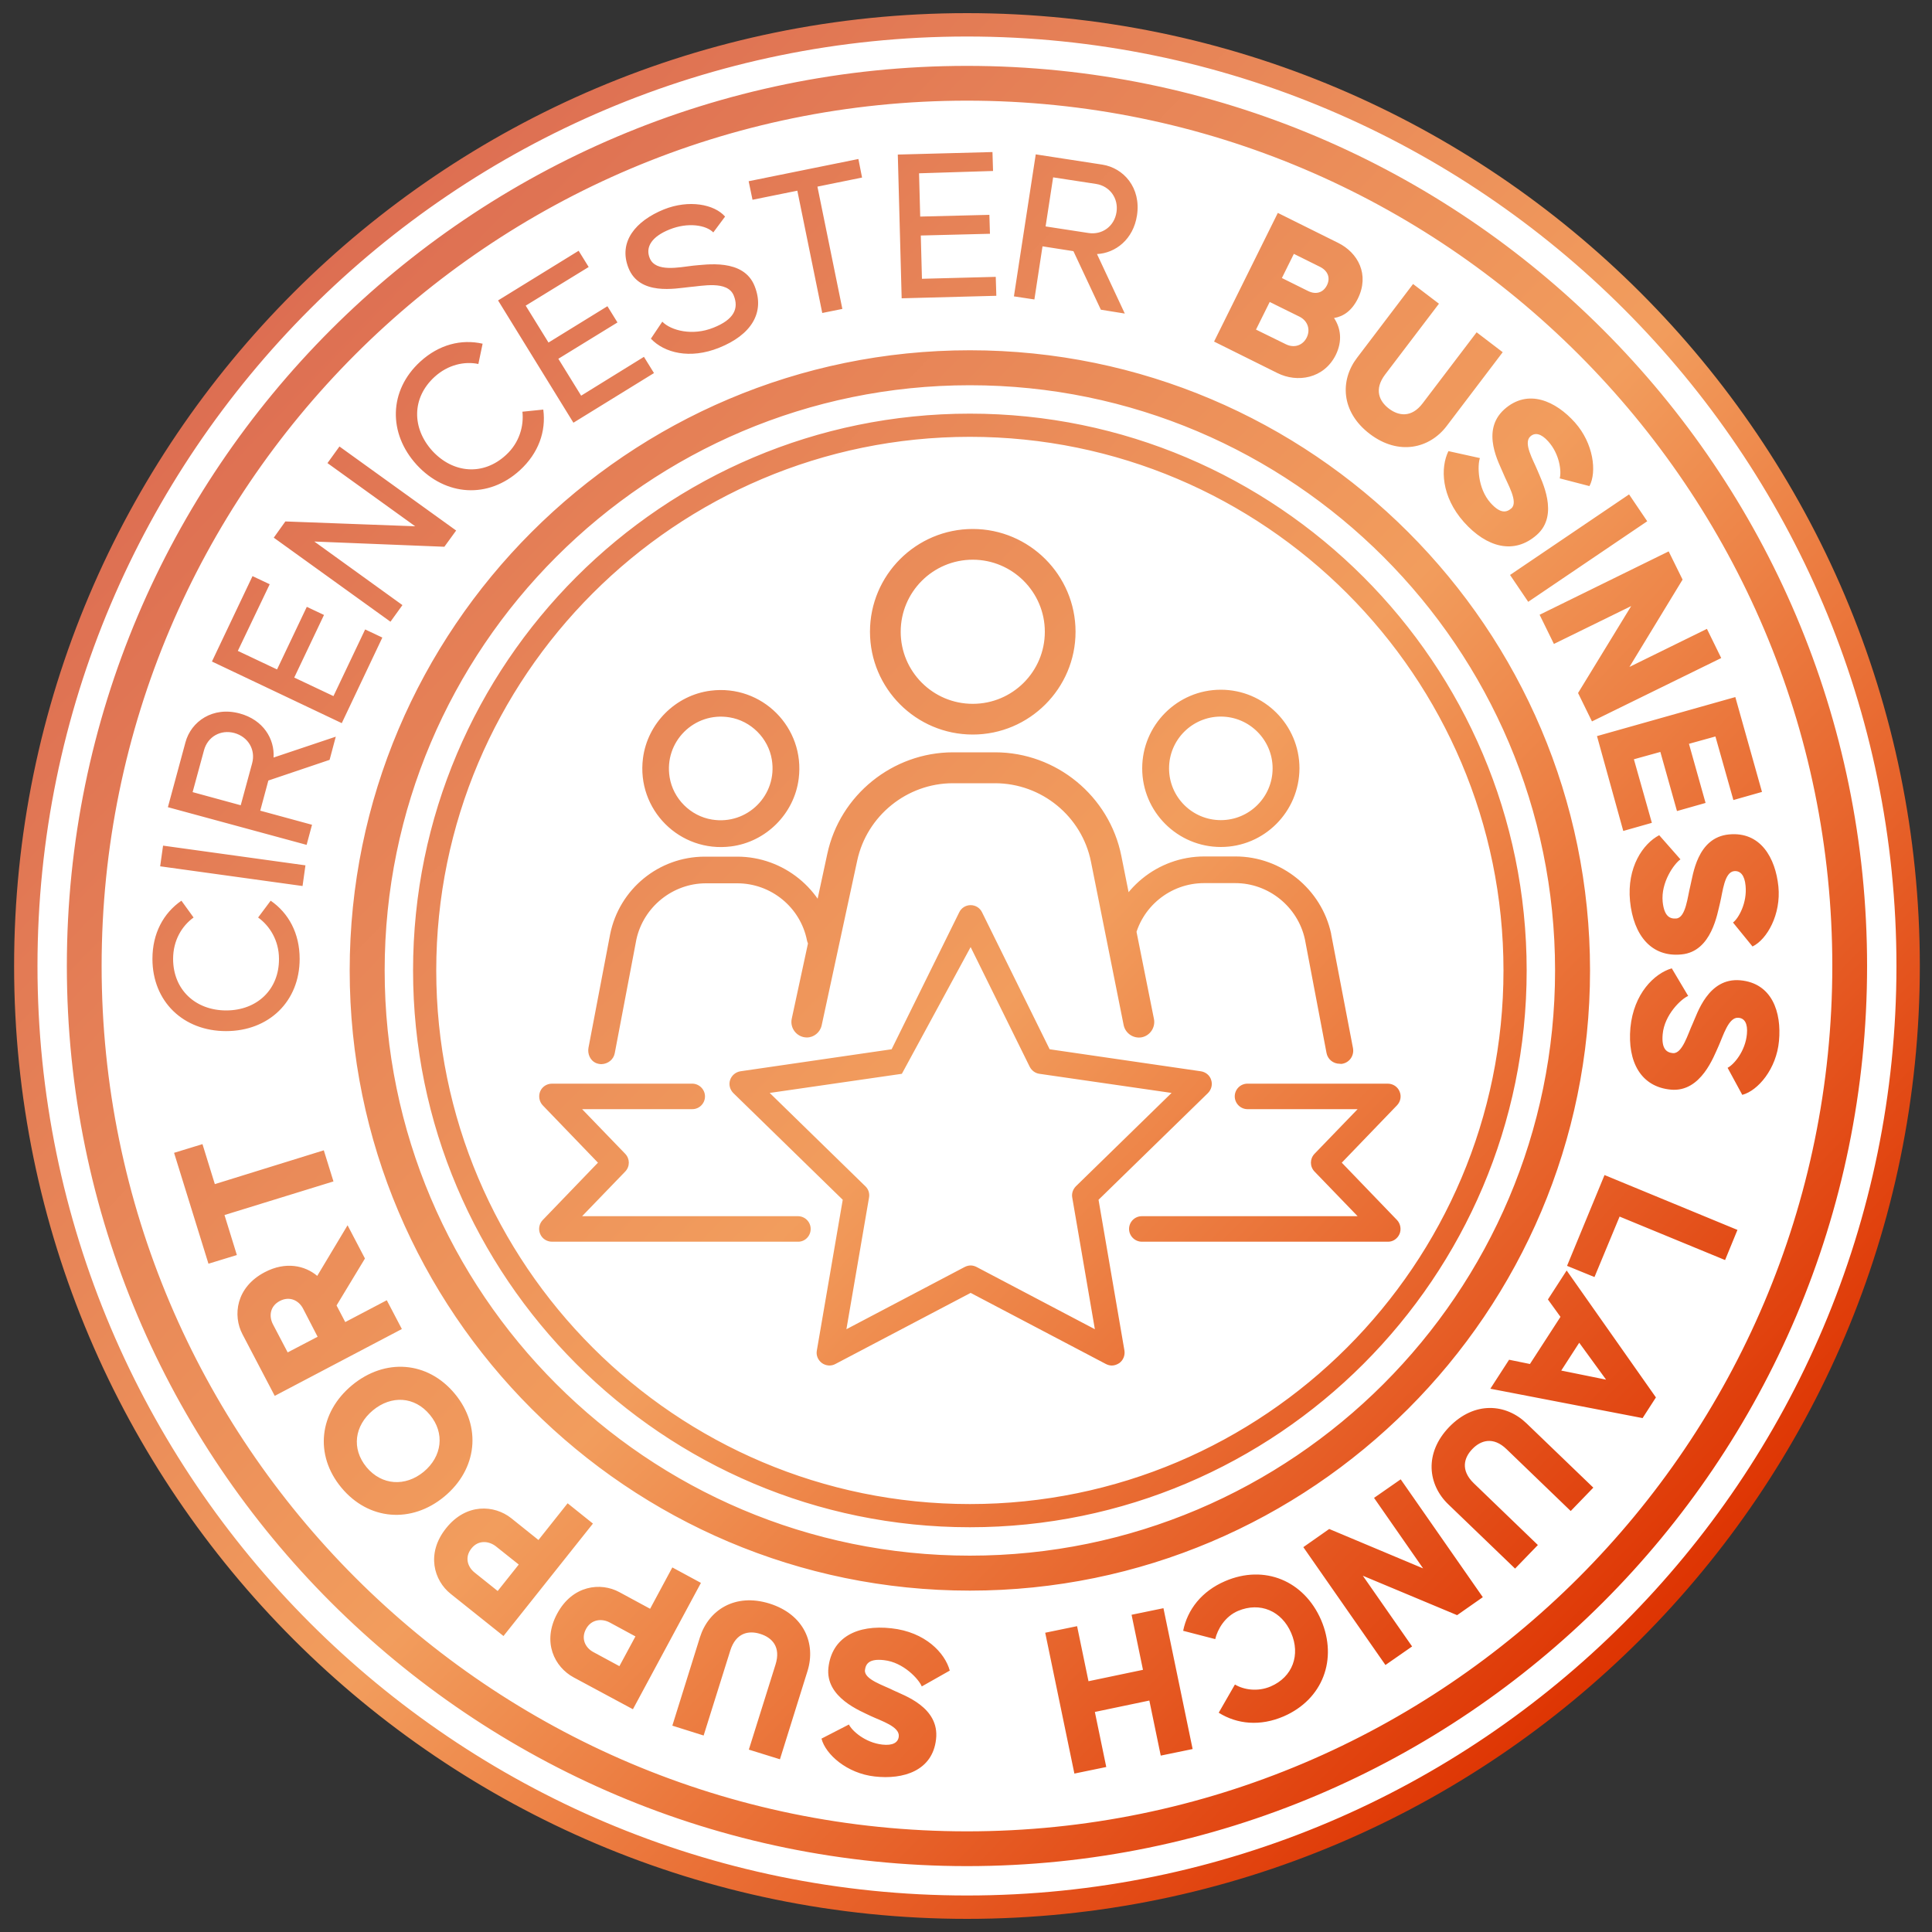
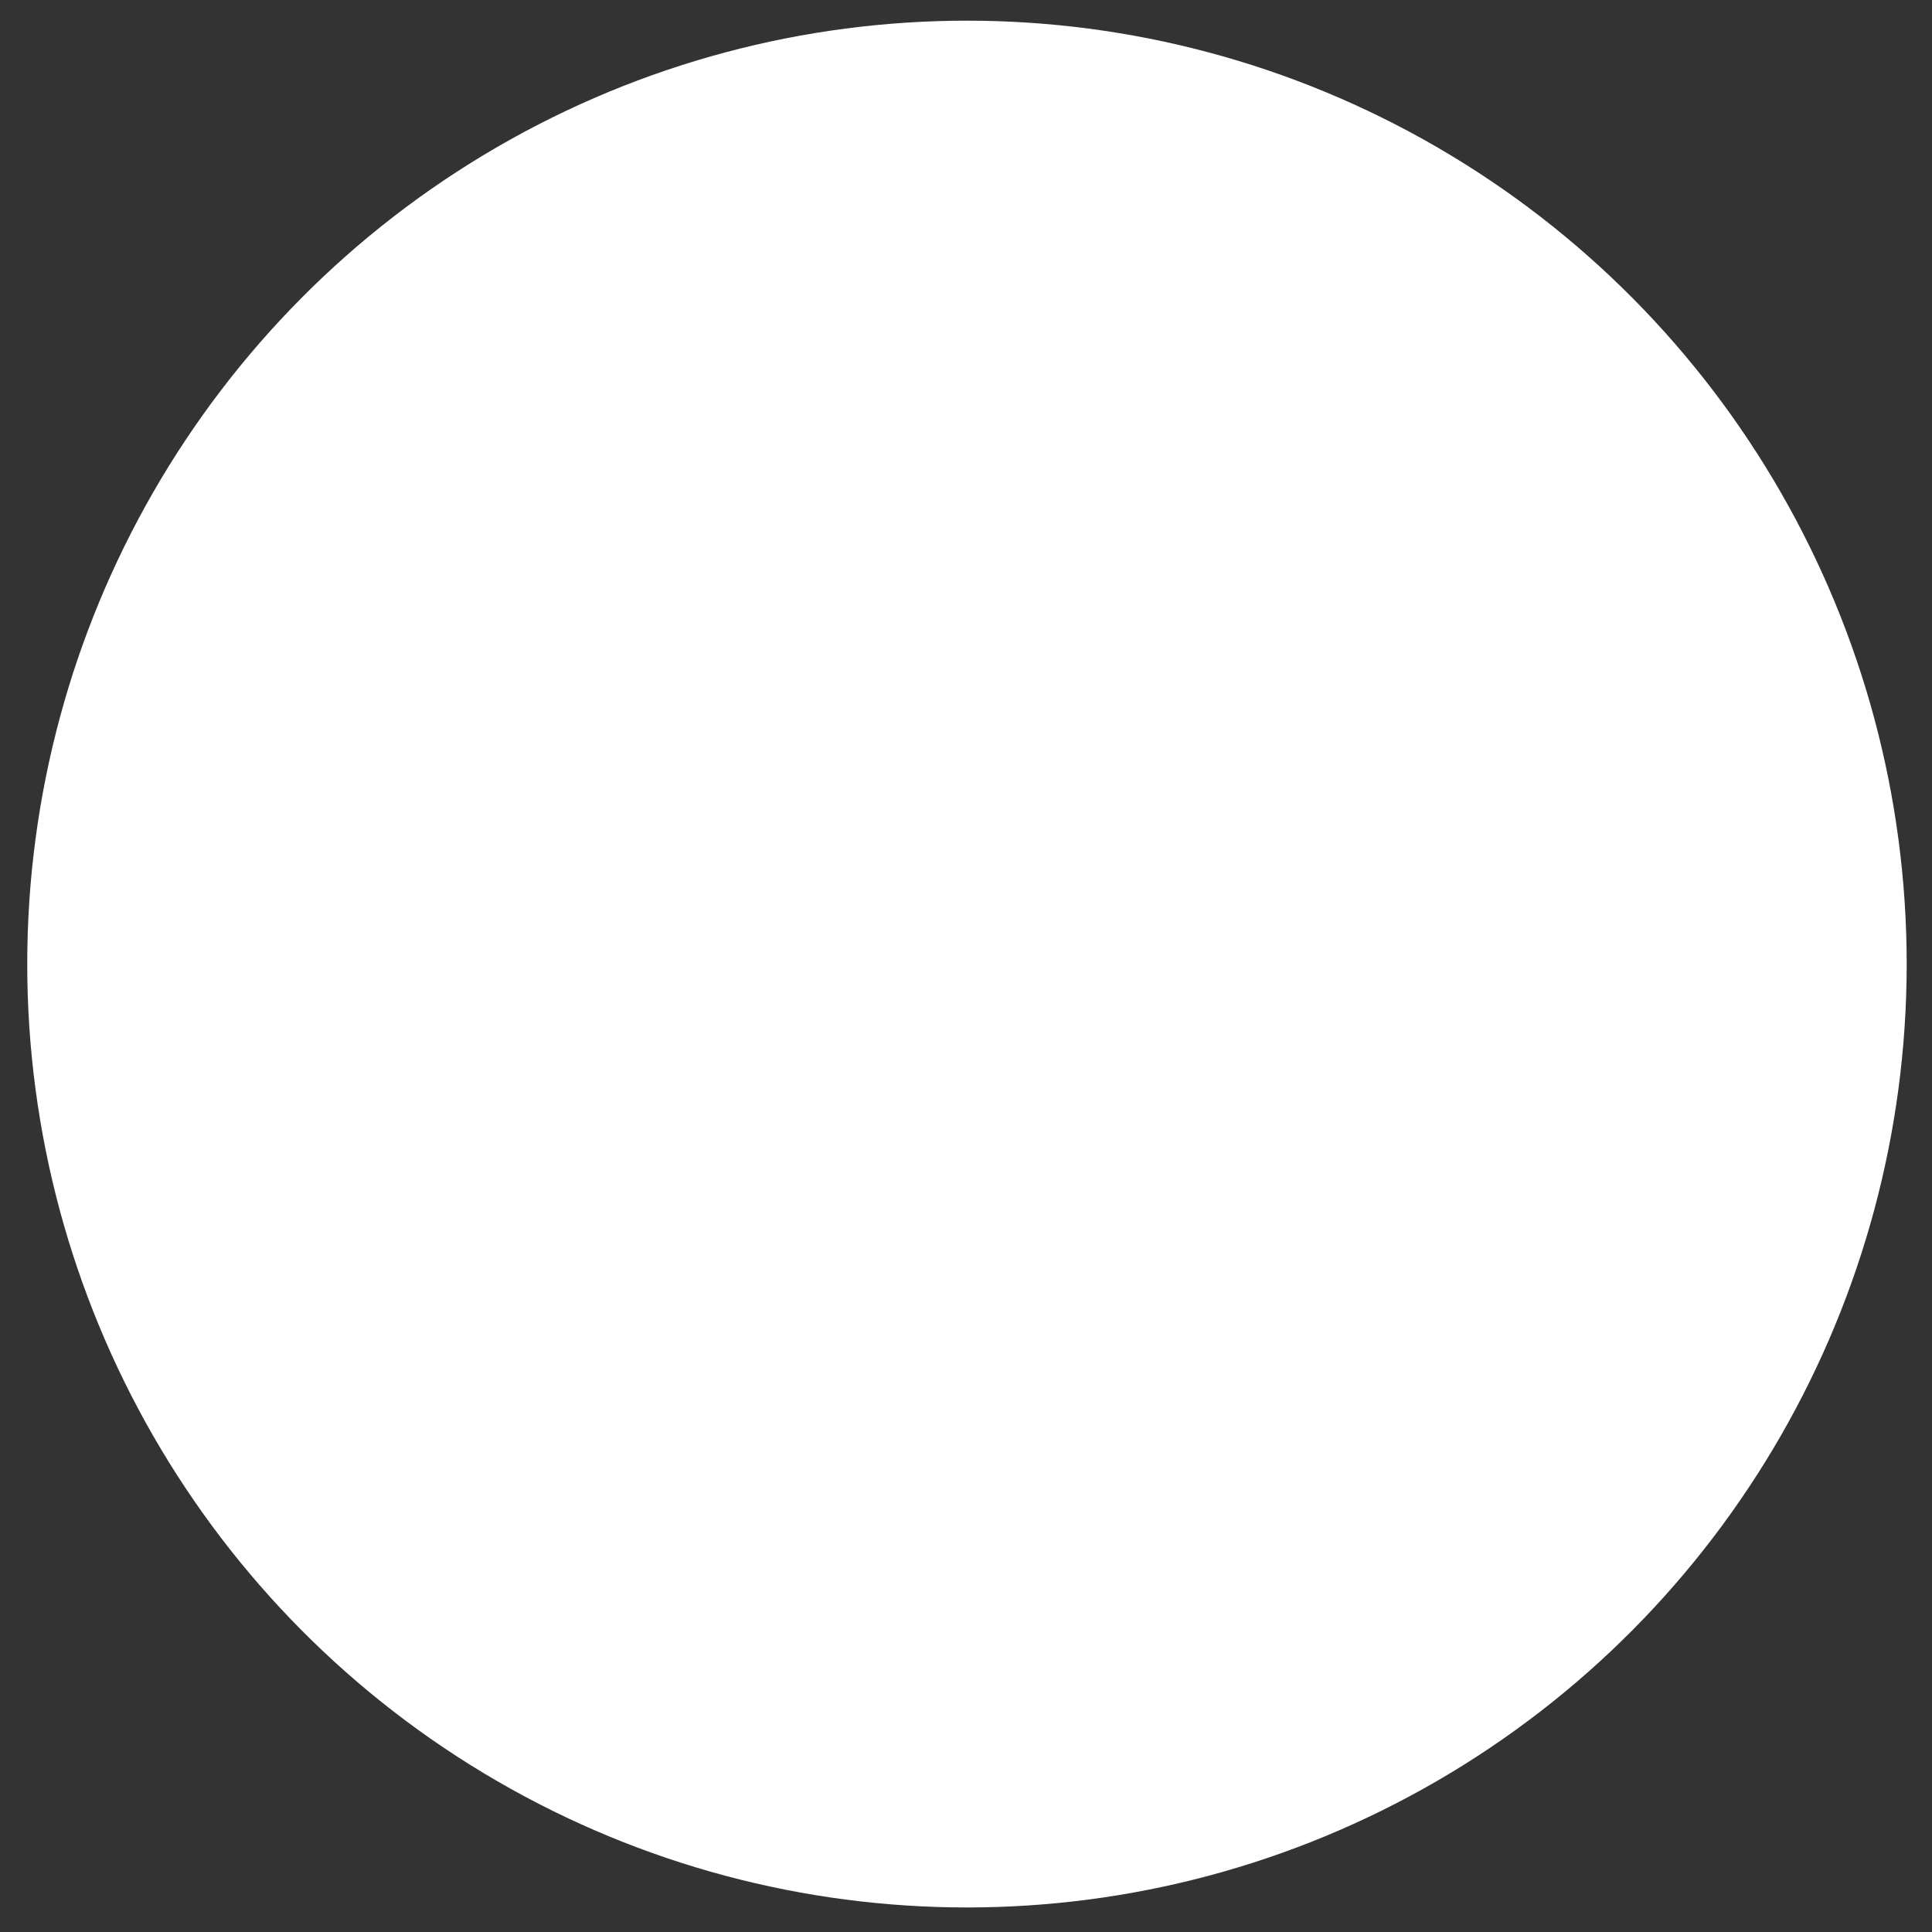
<svg xmlns="http://www.w3.org/2000/svg" version="1.1" id="Layer_1" x="0px" y="0px" viewBox="0 0 1000 1000" style="enable-background:new 0 0 1000 1000;" xml:space="preserve" width="1000px" height="1000px">
  <rect x="0" y="0" width="1000" height="1000" fill="#333333" stroke="none" />
  <style type="text/css">.st0 { fill: rgb(255, 255, 255); }
.st1 { fill: url("#SVGID_1_"); }
</style>
  <g>
    <ellipse class="st0" cx="500.5" cy="499" rx="486.4" ry="488.3" />
    <linearGradient id="SVGID_1_" gradientUnits="userSpaceOnUse" x1="145.913" y1="157.579" x2="855.087" y2="842.42">
      <stop offset="0" style="stop-color: rgb(221, 110, 82);" />
      <stop offset="0.528" style="stop-color: rgb(242, 157, 93);" />
      <stop offset="1" style="stop-color: rgb(222, 52, 2);" />
    </linearGradient>
-     <path class="st1" d="M89.6,496.3c0,16,11.6,26.7,27.5,26.7c15.8,0,27.4-10.7,27.3-26.7c0-9.5-4.8-17.1-10.8-21.4l6.5-8.7   c9.3,6.4,15,16.9,15,30.1c0,22.1-16,37.4-38.1,37.4c-22.1,0-38.1-15.3-38.1-37.4c0-13.2,5.7-23.7,15-30.1l6.3,8.7   C94.1,479.3,89.6,486.8,89.6,496.3z M156.6,458.6l-73.7-10.2l1.5-10.7l73.7,10.2L156.6,458.6z M170.6,393.3L138.9,404l-4.2,15.6   l26.8,7.3l-2.8,10.4l-71.8-19.5l9.1-33.6c2.9-10.8,14.2-18.7,28.1-14.9c12.2,3.3,18.1,13.2,17.5,22.8l32.2-10.8L170.6,393.3z    M124.6,416.8l5.9-21.7c1.9-7-2-13.7-9.2-15.7c-7.1-1.9-13.8,1.9-15.7,8.9l-5.9,21.7L124.6,416.8z M123.1,336.9l20.3,9.6l15.4-32.4   l8.9,4.2l-15.4,32.4l20.3,9.6l16.4-34.5l8.9,4.2l-21,44.3l-67.2-31.9l21-44.2l8.9,4.2L123.1,336.9z M175.7,231.1l60.4,43.5   l-6.1,8.4l-67.3-2.7l45.6,32.9l-6.2,8.6l-60.4-43.5l6-8.4l67.2,2.5l-45.4-32.7L175.7,231.1z M224.9,195.1   c-11.8,10.8-11.8,26.5-1.1,38.3c10.7,11.6,26.3,13,38.1,2.1c7-6.4,9.3-15.1,8.5-22.4l10.8-1.1c1.5,11.2-2.4,22.5-12.1,31.4   c-16.3,14.9-38.4,13.5-53.4-2.8c-14.9-16.3-14.5-38.5,1.8-53.4c9.7-8.9,21.3-11.8,32.3-9.3l-2.2,10.5   C240.5,186.9,231.9,188.7,224.9,195.1z M272.1,158.2l11.8,19.1l30.5-18.8l5.2,8.4L289,185.7l11.8,19.1l32.5-20.1l5.2,8.4   l-41.7,25.7l-39-63.3l41.7-25.7l5.2,8.4L272.1,158.2z M342.8,166.5c4.5,4.6,15.6,7.5,26.5,3.1c10.6-4.2,13.2-9.9,10.5-16.6   c-3.2-8-16.6-4.9-23.2-4.4c-7,0.7-25.6,4.5-31.3-9.9c-5.4-13.6,3.8-24.4,18.3-30.3c13-5.2,26.1-2.7,31.7,3.7l-6.1,8.2   c-3.7-3.8-13.1-5.4-22.7-1.5c-9,3.6-12.6,9-10.2,14.8c3,7.5,15.4,4.7,22.5,3.9c6.5-0.5,26.1-3.9,31.8,10.6   c5.5,13.8-1.9,25.3-18.4,31.9c-15.2,6.1-28.4,2.6-35.3-4.7L342.8,166.5z M446.2,91.9l-23.1,4.7l12.9,63.3l-10.4,2.1l-12.9-63.3   l-23.2,4.7l-2-9.6l56.8-11.5L446.2,91.9z M475.7,89.7l0.6,22.4l35.8-0.9l0.3,9.8l-35.8,0.9l0.6,22.4l38.2-1l0.3,9.8l-49,1.3   l-2-74.4l49-1.3l0.3,9.8L475.7,89.7z M569.8,160.3l-14.2-30.3l-16-2.5l-4.2,27.5l-10.6-1.6l11.3-73.5l34.4,5.3   c11.1,1.7,20.2,12,18,26.3c-1.9,12.4-11.1,19.5-20.7,20l14.4,30.8L569.8,160.3z M541.2,117.2l22.2,3.4c7.1,1.1,13.4-3.5,14.5-10.8   c1.1-7.2-3.5-13.5-10.6-14.6l-22.2-3.4L541.2,117.2z M661.4,110.2l31.2,15.5c10.3,5.1,16.4,16.4,10.2,28.9   c-3.1,6.2-7.4,9.2-12.3,10c3.5,5.3,4.4,11.9,0.9,19.1c-6.2,12.4-20,14.5-30.2,9.4l-32.8-16.3L661.4,110.2z M665.6,178.2   c4.5,2.2,8.9,0.4,10.8-3.6c1.9-3.9,0.6-8.5-3.8-10.7l-15.4-7.6l-7.1,14.3L665.6,178.2z M677,150.6c4,2,7.8,1,9.8-2.9   c2-4,0.4-7.6-3.6-9.6l-13.5-6.7l-6.2,12.5L677,150.6z M702.4,185.2l29-38.2l13.4,10.2l-27.9,36.7c-5.8,7.7-3,13.8,2,17.6   c5,3.8,11.7,4.9,17.5-2.8l27.9-36.7l13.5,10.3l-29,38.2c-8.8,11.6-24.8,15.5-39.8,4.1C693.9,213.1,693.6,196.7,702.4,185.2z    M749.7,233.5l16.3,3.6c-1.3,3.7-1.3,15.6,5.5,23.2c5.1,5.7,8.3,5,10.8,2.8c3.7-3.3-2-12.6-4.1-17.8c-2.1-5.3-12-22.2,0.4-33.4   c12.3-11,26.7-4.3,36.6,6.8c9.6,10.8,11.4,25.5,7.5,32.9l-15.4-4c1-3.5,0-12.6-6-19.2c-3.6-4-6.8-4.7-9.2-2.5   c-3.8,3.4,1.5,12.2,3.7,17.6c2.1,5.2,11.4,22.9-0.3,33.3c-11.7,10.4-25.9,6.7-37.8-6.6C745.9,256.9,745.5,242.1,749.7,233.5z    M843.2,255.9l9.4,13.9L791,311.5l-9.4-13.9L843.2,255.9z M863.7,285.4l7.2,14.6l-27.5,45.2l40.1-19.7l7.4,15.1L824,373.4   l-7.2-14.7l27.5-45l-40,19.6l-7.4-15.1L863.7,285.4z M898.2,360.8l13.8,49.1l-14.8,4.2l-9.3-32.9l-13.7,3.8l8.6,30.6l-14.8,4.2   l-8.6-30.6l-13.7,3.8l9.3,32.9l-14.8,4.2L826.6,381L898.2,360.8z M858.8,432.3l11,12.5c-3.2,2.2-10.2,11.8-9.2,22   c0.8,7.6,3.8,8.9,7.1,8.6c4.9-0.5,5.8-11.4,7.2-16.8c1.4-5.5,3.4-25.1,20-26.7c16.4-1.6,24.1,12.2,25.6,27   c1.4,14.3-5.8,27.3-13.4,31L897,477.5c2.9-2.2,7.4-10.2,6.5-19.1c-0.5-5.4-2.7-7.8-5.9-7.5c-5.1,0.5-5.9,10.7-7.3,16.4   c-1.4,5.4-4.3,25.2-19.9,26.7c-15.6,1.6-24.9-9.8-26.7-27.6C842,448.9,850.4,436.7,858.8,432.3z M865.3,501.2l8.5,14.3   c-3.6,1.5-12.3,9.7-13.2,19.8c-0.7,7.6,2,9.5,5.3,9.8c4.9,0.4,7.8-10.1,10.2-15.2c2.4-5.2,8-24,24.7-22.5   c16.4,1.5,21.4,16.5,20,31.4c-1.3,14.4-10.8,25.7-19,27.9l-7.6-14c3.3-1.7,9.2-8.6,10-17.5c0.5-5.4-1.2-8.2-4.4-8.4   c-5.1-0.5-7.9,9.4-10.3,14.7c-2.4,5.1-9,23.9-24.6,22.5c-15.6-1.4-22.6-14.4-21-32.1C845.6,514.3,856.2,503.9,865.3,501.2z    M899.3,636.6l-6.4,15.6l-54.6-22.5L825.3,661l-14.2-5.8l19.4-47L899.3,636.6z M857.1,723.3l-6.9,10.7l-78.8-15.2l9.7-15l10.8,2.2   l15.8-24.4l-6.5-9l9.7-15L857.1,723.3z M808.1,709.4l23.2,4.7L817.4,695L808.1,709.4z M790.1,736.7l34.6,33.3L813,782.1l-33.2-32   c-6.9-6.7-13.4-4.6-17.7-0.1c-4.4,4.5-6.2,11,0.7,17.7l33.2,32l-11.8,12.2l-34.6-33.3c-10.5-10.1-12.6-26.4,0.5-40   C763.3,725,779.6,726.6,790.1,736.7z M767.5,826.7l-13.3,9.3l-48.8-20.4l25.5,36.6l-13.8,9.6l-42.5-61l13.4-9.4l48.6,20.4   l-25.4-36.5l13.8-9.6L767.5,826.7z M683.8,838.5c8.7,20.3,0.9,41.1-19.4,49.9c-12.1,5.2-24,4.1-33.6-1.9l8.4-14.6   c4.5,2.7,11.7,3.9,18.5,1c11.4-4.9,15.5-16.4,10.6-27.7c-4.9-11.4-16.1-16.2-27.5-11.4c-6.8,2.9-10.6,9.5-11.8,14.6l-16.6-4.3   c2.2-11,9.6-20.5,21.7-25.7C654.5,809.6,675,818.2,683.8,838.5z M617.3,905.3l-16.5,3.4l-5.9-28.5l-28.2,5.9l5.9,28.5l-16.5,3.4   l-15.1-72.9l16.5-3.4l5.9,28.5l28.2-5.9l-5.9-28.5l16.5-3.4L617.3,905.3z M491.6,864.7l-14.5,8.2c-1.4-3.6-9.4-12.5-19.5-13.6   c-7.6-0.9-9.5,1.8-9.9,5.1c-0.6,4.9,9.9,8,14.9,10.6c5.1,2.5,23.8,8.6,21.9,25.2c-1.8,16.4-17,21-31.8,19.3   c-14.3-1.6-25.4-11.4-27.5-19.6l14.2-7.3c1.6,3.3,8.4,9.4,17.3,10.4c5.3,0.6,8.2-1,8.5-4.2c0.6-5.1-9.2-8.1-14.5-10.6   c-5-2.5-23.7-9.5-21.9-25.1c1.8-15.6,14.8-22.3,32.6-20.3C478.9,844.7,489.1,855.5,491.6,864.7z M418,864.8l-14.3,45.8l-16.1-5   l13.8-44c2.9-9.2-1.8-14-7.9-15.9c-6-1.9-12.6-0.6-15.5,8.6l-13.8,44l-16.2-5.1l14.3-45.8c4.4-13.9,18-23,36-17.4   C416.4,835.7,422.3,850.9,418,864.8z M327.6,884.7l-30.7-16.5c-9.8-5.3-16.5-18.2-8.5-33c7.9-14.7,22.5-16.4,32.2-11.1l15.9,8.6   l11.5-21.4l14.8,8L327.6,884.7z M315.6,839.8c-4.1-2.2-9.6-1.7-12.3,3.4c-2.7,5-0.3,9.7,3.8,11.9l13.5,7.3l8.3-15.4L315.6,839.8z    M260.6,846.8l-27.3-21.8c-8.7-6.9-12.9-20.9-2.4-34c10.4-13.1,25-12.1,33.7-5.2l14.1,11.3l15.1-19l13.1,10.5L260.6,846.8z    M256.7,800.4c-3.7-2.9-9.2-3.4-12.7,1.1c-3.6,4.5-2,9.5,1.6,12.4l12,9.6l10.9-13.7L256.7,800.4z M230,774.6   c-17,14.1-39.2,12.4-53.3-4.6c-14.1-17-11.5-38.9,5.5-53c17-14.1,39.1-12.6,53.2,4.4C249.5,738.4,247,760.5,230,774.6z M193,730   c-9.5,7.9-11.2,19.8-3.3,29.4c7.9,9.5,20.1,10.2,29.6,2.4c9.5-7.9,11.1-20,3.2-29.5C214.6,722.7,202.5,722.1,193,730z M142.2,722.5   l-16.7-31.9c-5.1-9.7-3.4-24.3,11.5-32.1c10.8-5.7,20.8-3.5,27.2,1.9l15.7-26.2l9,17.2l-14.7,24.3l4.5,8.6l21.5-11.3l7.8,14.9   L142.2,722.5z M156.9,677.4c-2.2-4.3-7-6.7-12.1-4c-5.1,2.7-5.7,7.9-3.5,12.1l7.6,14.5l15.5-8.1L156.9,677.4z M116.2,628.9   l6.4,20.7l-14.7,4.5l-17.8-57.4l14.7-4.5l6.4,20.7l56.4-17.5l5,16.1L116.2,628.9z M575.5,706.8c-1.1,0-2.1-0.3-3.1-0.8l-70-36.8   l-70,36.8c-2.2,1.2-4.9,1-7-0.5c-2-1.5-3.1-4-2.6-6.5l13.4-78l-56.6-55.2c-1.8-1.8-2.5-4.4-1.7-6.8c0.8-2.4,2.9-4.1,5.3-4.5   l78.3-11.4l35-70.9c1.1-2.3,3.4-3.7,5.9-3.7s4.8,1.4,5.9,3.7l35,70.9l78.3,11.4c2.5,0.4,4.6,2.1,5.3,4.5c0.8,2.4,0.1,5-1.7,6.8   l-56.6,55.2l13.4,78c0.4,2.5-0.6,5-2.6,6.5C578.2,706.3,576.8,706.8,575.5,706.8z M466.8,555.8l-68.4,9.9l49.5,48.3   c1.6,1.5,2.3,3.7,1.9,5.9L438.1,688l61.2-32.2c1-0.5,2-0.8,3.1-0.8c1.1,0,2.1,0.3,3.1,0.8l61.2,32.2L555,619.9   c-0.4-2.1,0.3-4.3,1.9-5.9l49.5-48.3l-68.4-9.9c-2.2-0.3-4-1.7-5-3.6l-30.6-62 M419.6,636.1c0-3.7-3-6.6-6.6-6.6H301.3l22.3-23.1   c2.5-2.6,2.5-6.6,0-9.2l-22.3-23.1h57c3.7,0,6.6-3,6.6-6.6s-3-6.6-6.6-6.6h-72.6c-2.7,0-5.1,1.6-6.1,4c-1,2.4-0.5,5.3,1.3,7.2   l28.6,29.7l-28.6,29.7c-1.8,1.9-2.4,4.7-1.3,7.2c1,2.4,3.4,4,6.1,4H413C416.6,642.8,419.6,639.8,419.6,636.1z M724.4,638.7   c1-2.4,0.5-5.3-1.3-7.2l-28.6-29.7l28.6-29.7c1.8-1.9,2.4-4.7,1.3-7.2c-1-2.4-3.4-4-6.1-4h-72.6c-3.7,0-6.6,3-6.6,6.6   s3,6.6,6.6,6.6h57l-22.3,23.1c-2.5,2.6-2.5,6.6,0,9.2l22.3,23.1H591c-3.7,0-6.6,3-6.6,6.6s3,6.6,6.6,6.6h127.3   C720.9,642.8,723.3,641.2,724.4,638.7z M503.5,380.2c-29.4,0-53.2-23.9-53.2-53.2c0-29.4,23.9-53.2,53.2-53.2s53.2,23.9,53.2,53.2   C556.7,356.3,532.8,380.2,503.5,380.2z M503.5,289.7c-20.6,0-37.3,16.7-37.3,37.3c0,20.6,16.7,37.3,37.3,37.3   c20.6,0,37.3-16.7,37.3-37.3C540.8,306.4,524,289.7,503.5,289.7z M425.3,530.7l18.4-85.3c5-23.2,25.8-40,49.5-40H515   c24.1,0,45,17.1,49.7,40.7l16.9,84.5c0.9,4.3,5.1,7.1,9.4,6.3c4.3-0.9,7.1-5.1,6.3-9.4l-16.9-84.5c-6.2-31-33.7-53.6-65.3-53.6   h-21.8c-31.2,0-58.6,22.1-65.1,52.6l-18.4,85.3c-0.9,4.3,1.8,8.5,6.1,9.5c0.6,0.1,1.1,0.2,1.7,0.2   C421.2,537,424.5,534.4,425.3,530.7z M378.4,438.1c-26.6,3.4-49-19.1-45.6-45.6c2.3-18.1,16.9-32.7,35-35   c26.6-3.4,49,19.1,45.6,45.6C411.1,421.2,396.5,435.8,378.4,438.1z M377.6,371.3c-18.3-3-34,12.7-31,31   c1.8,11.1,10.8,20.1,21.9,21.9c18.3,3,34-12.7,31-31C397.7,382.1,388.7,373.1,377.6,371.3z M318.2,545.1l11.2-58.9   c3.7-16.8,18.8-29,36-29h16.2c17.5,0,32.7,12.4,36.1,29.6c0.9,4.3,5.5,6.8,9.7,4.9c3-1.4,4.5-4.9,3.8-8.1   c-4.9-23.3-25.7-40.2-49.6-40.2h-16.8c-23.8,0-44.3,16.8-49,40.2l0,0l-11.2,58.7c-0.6,3.2,0.9,6.6,3.8,7.9c1,0.4,2,0.6,2.9,0.6   C314.7,550.7,317.6,548.4,318.2,545.1z M631.9,438.4c-22.4,0-40.7-18.2-40.7-40.7c0-22.4,18.2-40.7,40.7-40.7   c22.4,0,40.7,18.2,40.7,40.7C672.5,420.2,654.3,438.4,631.9,438.4z M631.9,370.9c-14.8,0-26.8,12-26.8,26.8   c0,14.8,12,26.8,26.8,26.8s26.8-12,26.8-26.8C658.7,383,646.7,370.9,631.9,370.9z M694.8,550.6c3.8-0.7,6.2-4.3,5.5-8.1l-11.3-59   c0-0.1,0-0.1,0-0.2c-5-23.2-25.8-40-49.5-40h-16.2c-24.1,0-45,17.1-49.7,40.7c-0.7,3.7,1.7,7.4,5.4,8.1c3.7,0.7,7.4-1.7,8.1-5.4   c3.4-17.2,18.6-29.6,36.1-29.6h16.2c17.2,0,32.3,12.2,36,29l11.2,58.9c0.6,3.3,3.5,5.6,6.8,5.6C694,550.7,694.4,550.7,694.8,550.6z    M502,823.3c-177,0-321-144-321-321c0-177,144-321,321-321s321,144,321,321C823,679.3,679,823.3,502,823.3z M502,199.4   c-167,0-302.9,135.9-302.9,302.9c0,167,135.9,302.9,302.9,302.9s302.9-135.9,302.9-302.9C804.9,335.3,669,199.4,502,199.4z    M502,790.5c-158.9,0-288.2-129.3-288.2-288.2S343.1,214.1,502,214.1c158.9,0,288.2,129.3,288.2,288.2S660.9,790.5,502,790.5z    M502,226.1c-152.3,0-276.2,123.9-276.2,276.2c0,152.3,123.9,276.2,276.2,276.2s276.2-123.9,276.2-276.2   C778.2,350,654.3,226.1,502,226.1z M500.5,993.2C228.6,993.2,7.3,771.9,7.3,500S228.6,6.8,500.5,6.8   c271.9,0,493.2,221.2,493.2,493.2S772.4,993.2,500.5,993.2z M500.5,18.9C235.2,18.9,19.4,234.7,19.4,500s215.8,481.1,481.1,481.1   S981.6,765.3,981.6,500S765.8,18.9,500.5,18.9z M500.5,965.9c-256.9,0-465.9-209-465.9-465.9s209-465.9,465.9-465.9   c256.9,0,465.9,209,465.9,465.9S757.4,965.9,500.5,965.9z M500.5,52.1C253.5,52.1,52.6,253,52.6,500s200.9,447.9,447.9,447.9   c247,0,447.9-200.9,447.9-447.9S747.5,52.1,500.5,52.1z" />
  </g>
</svg>